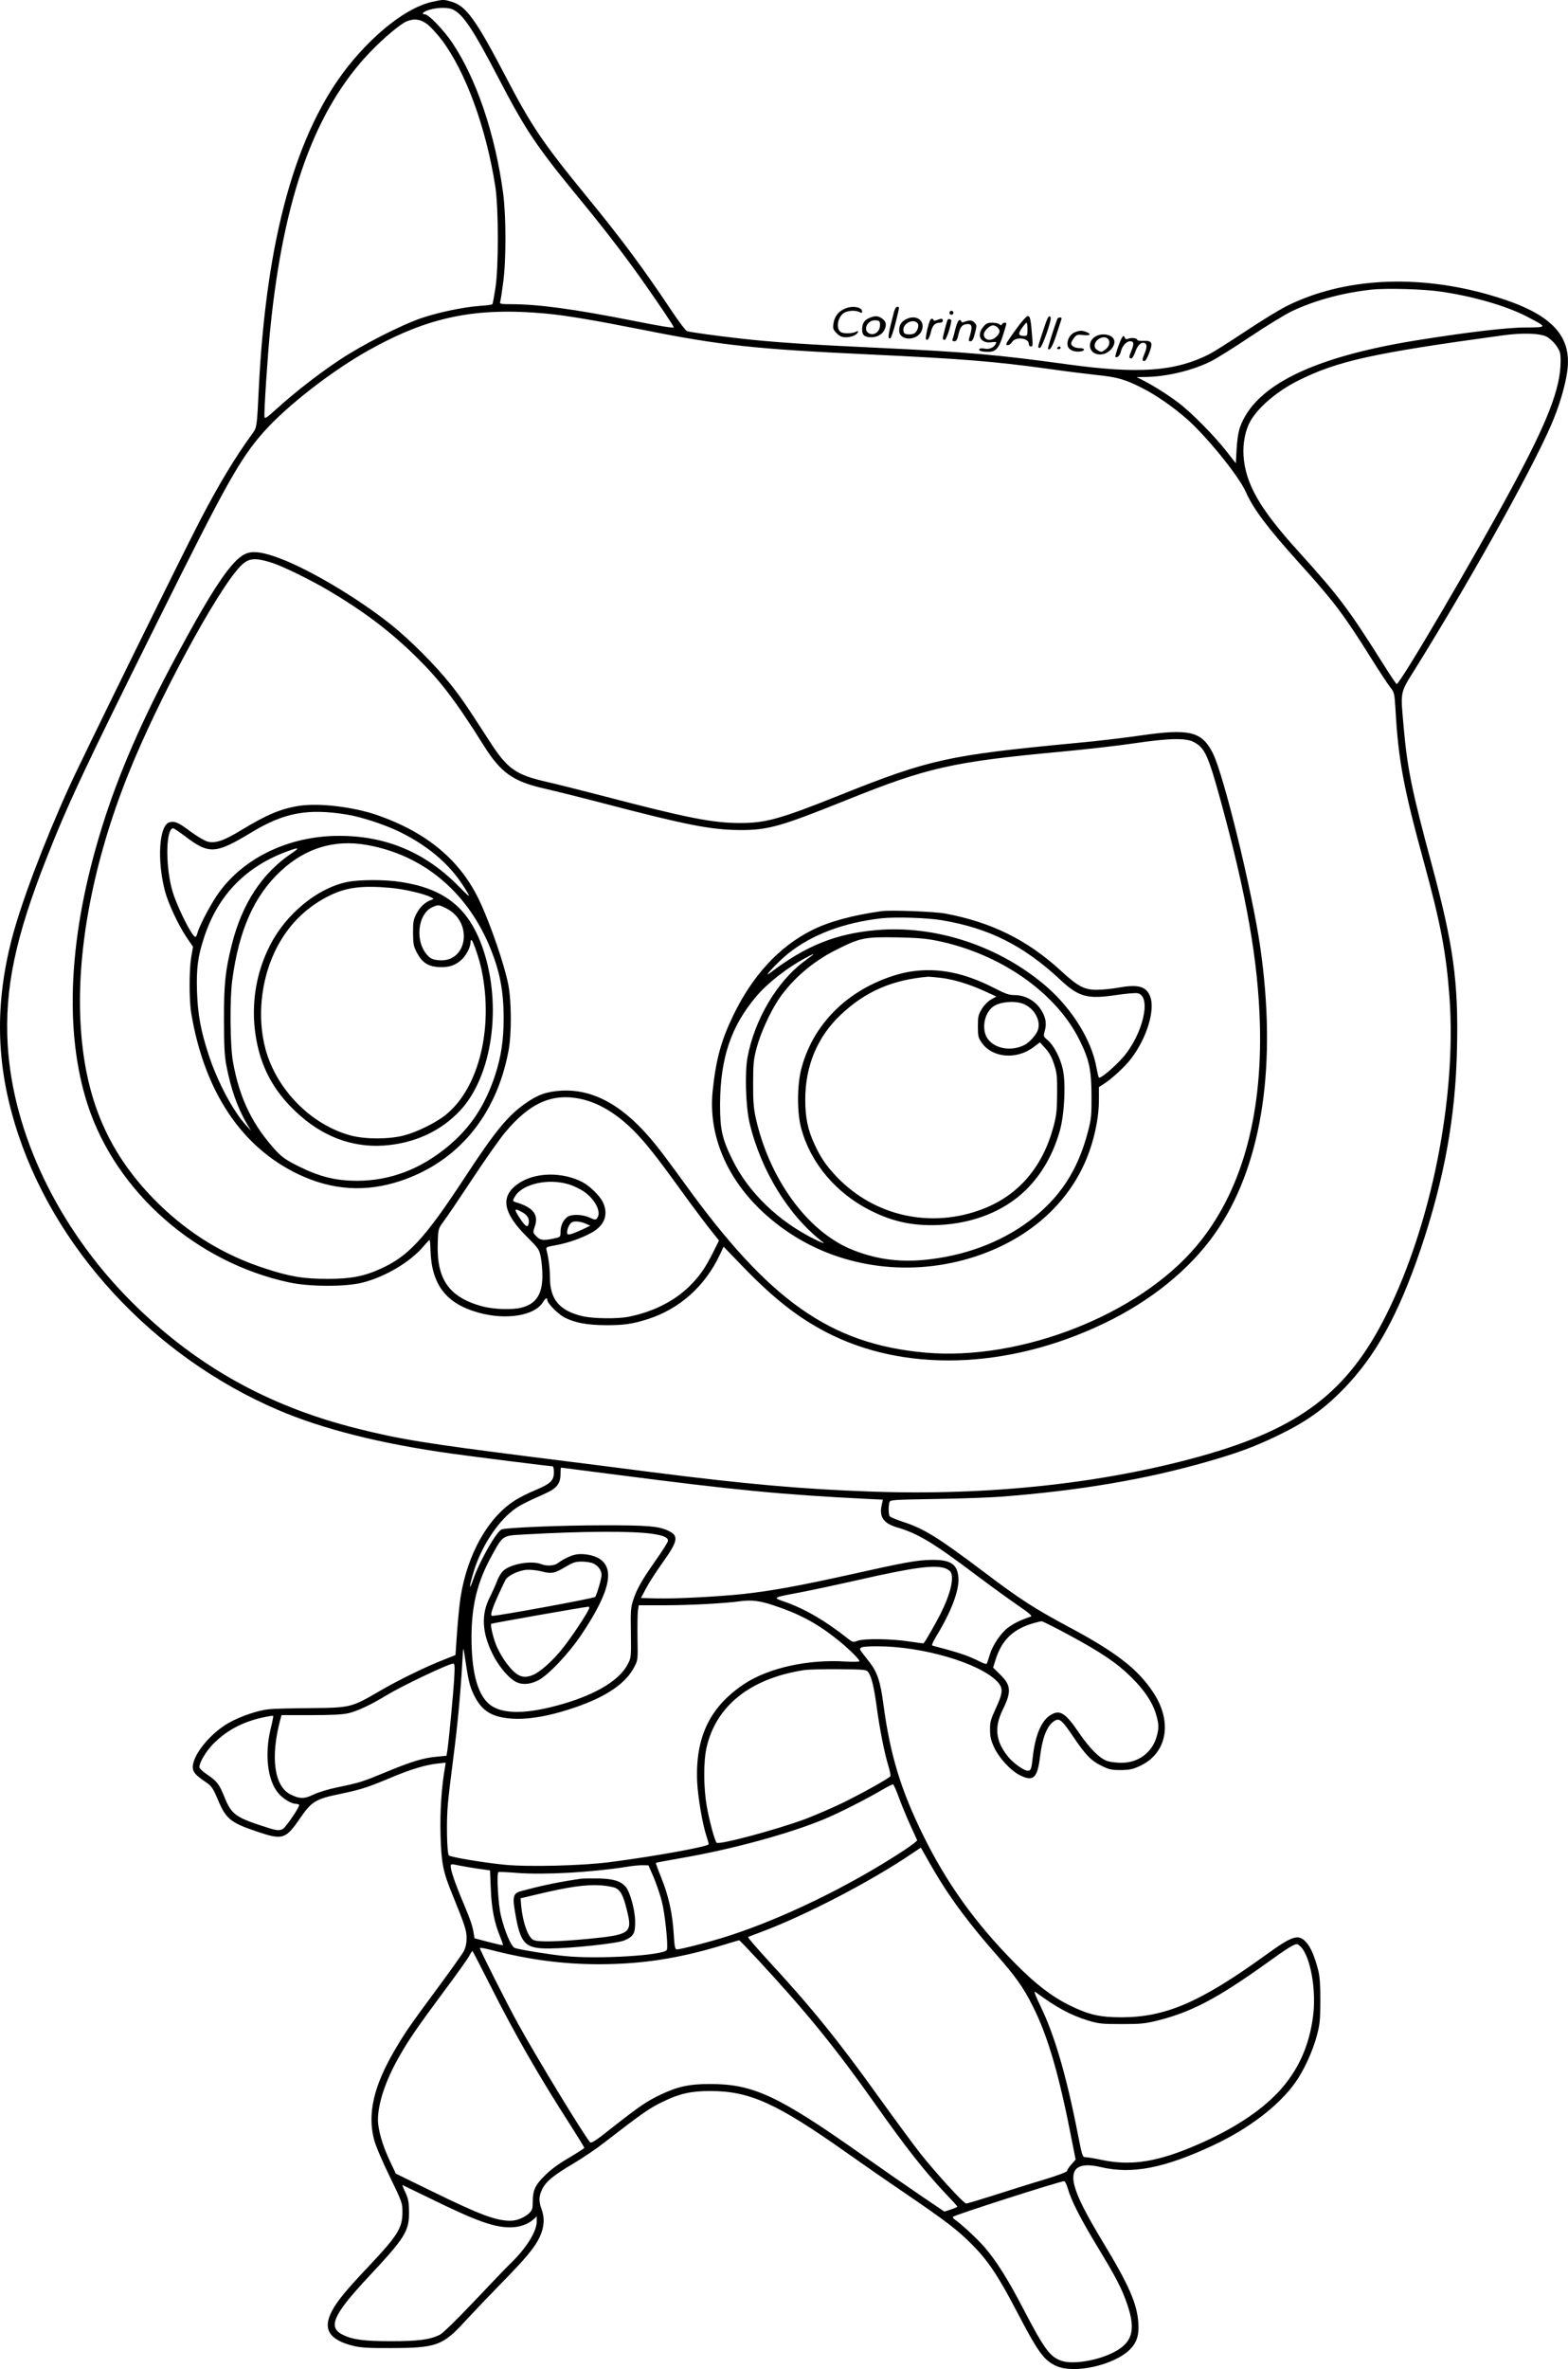
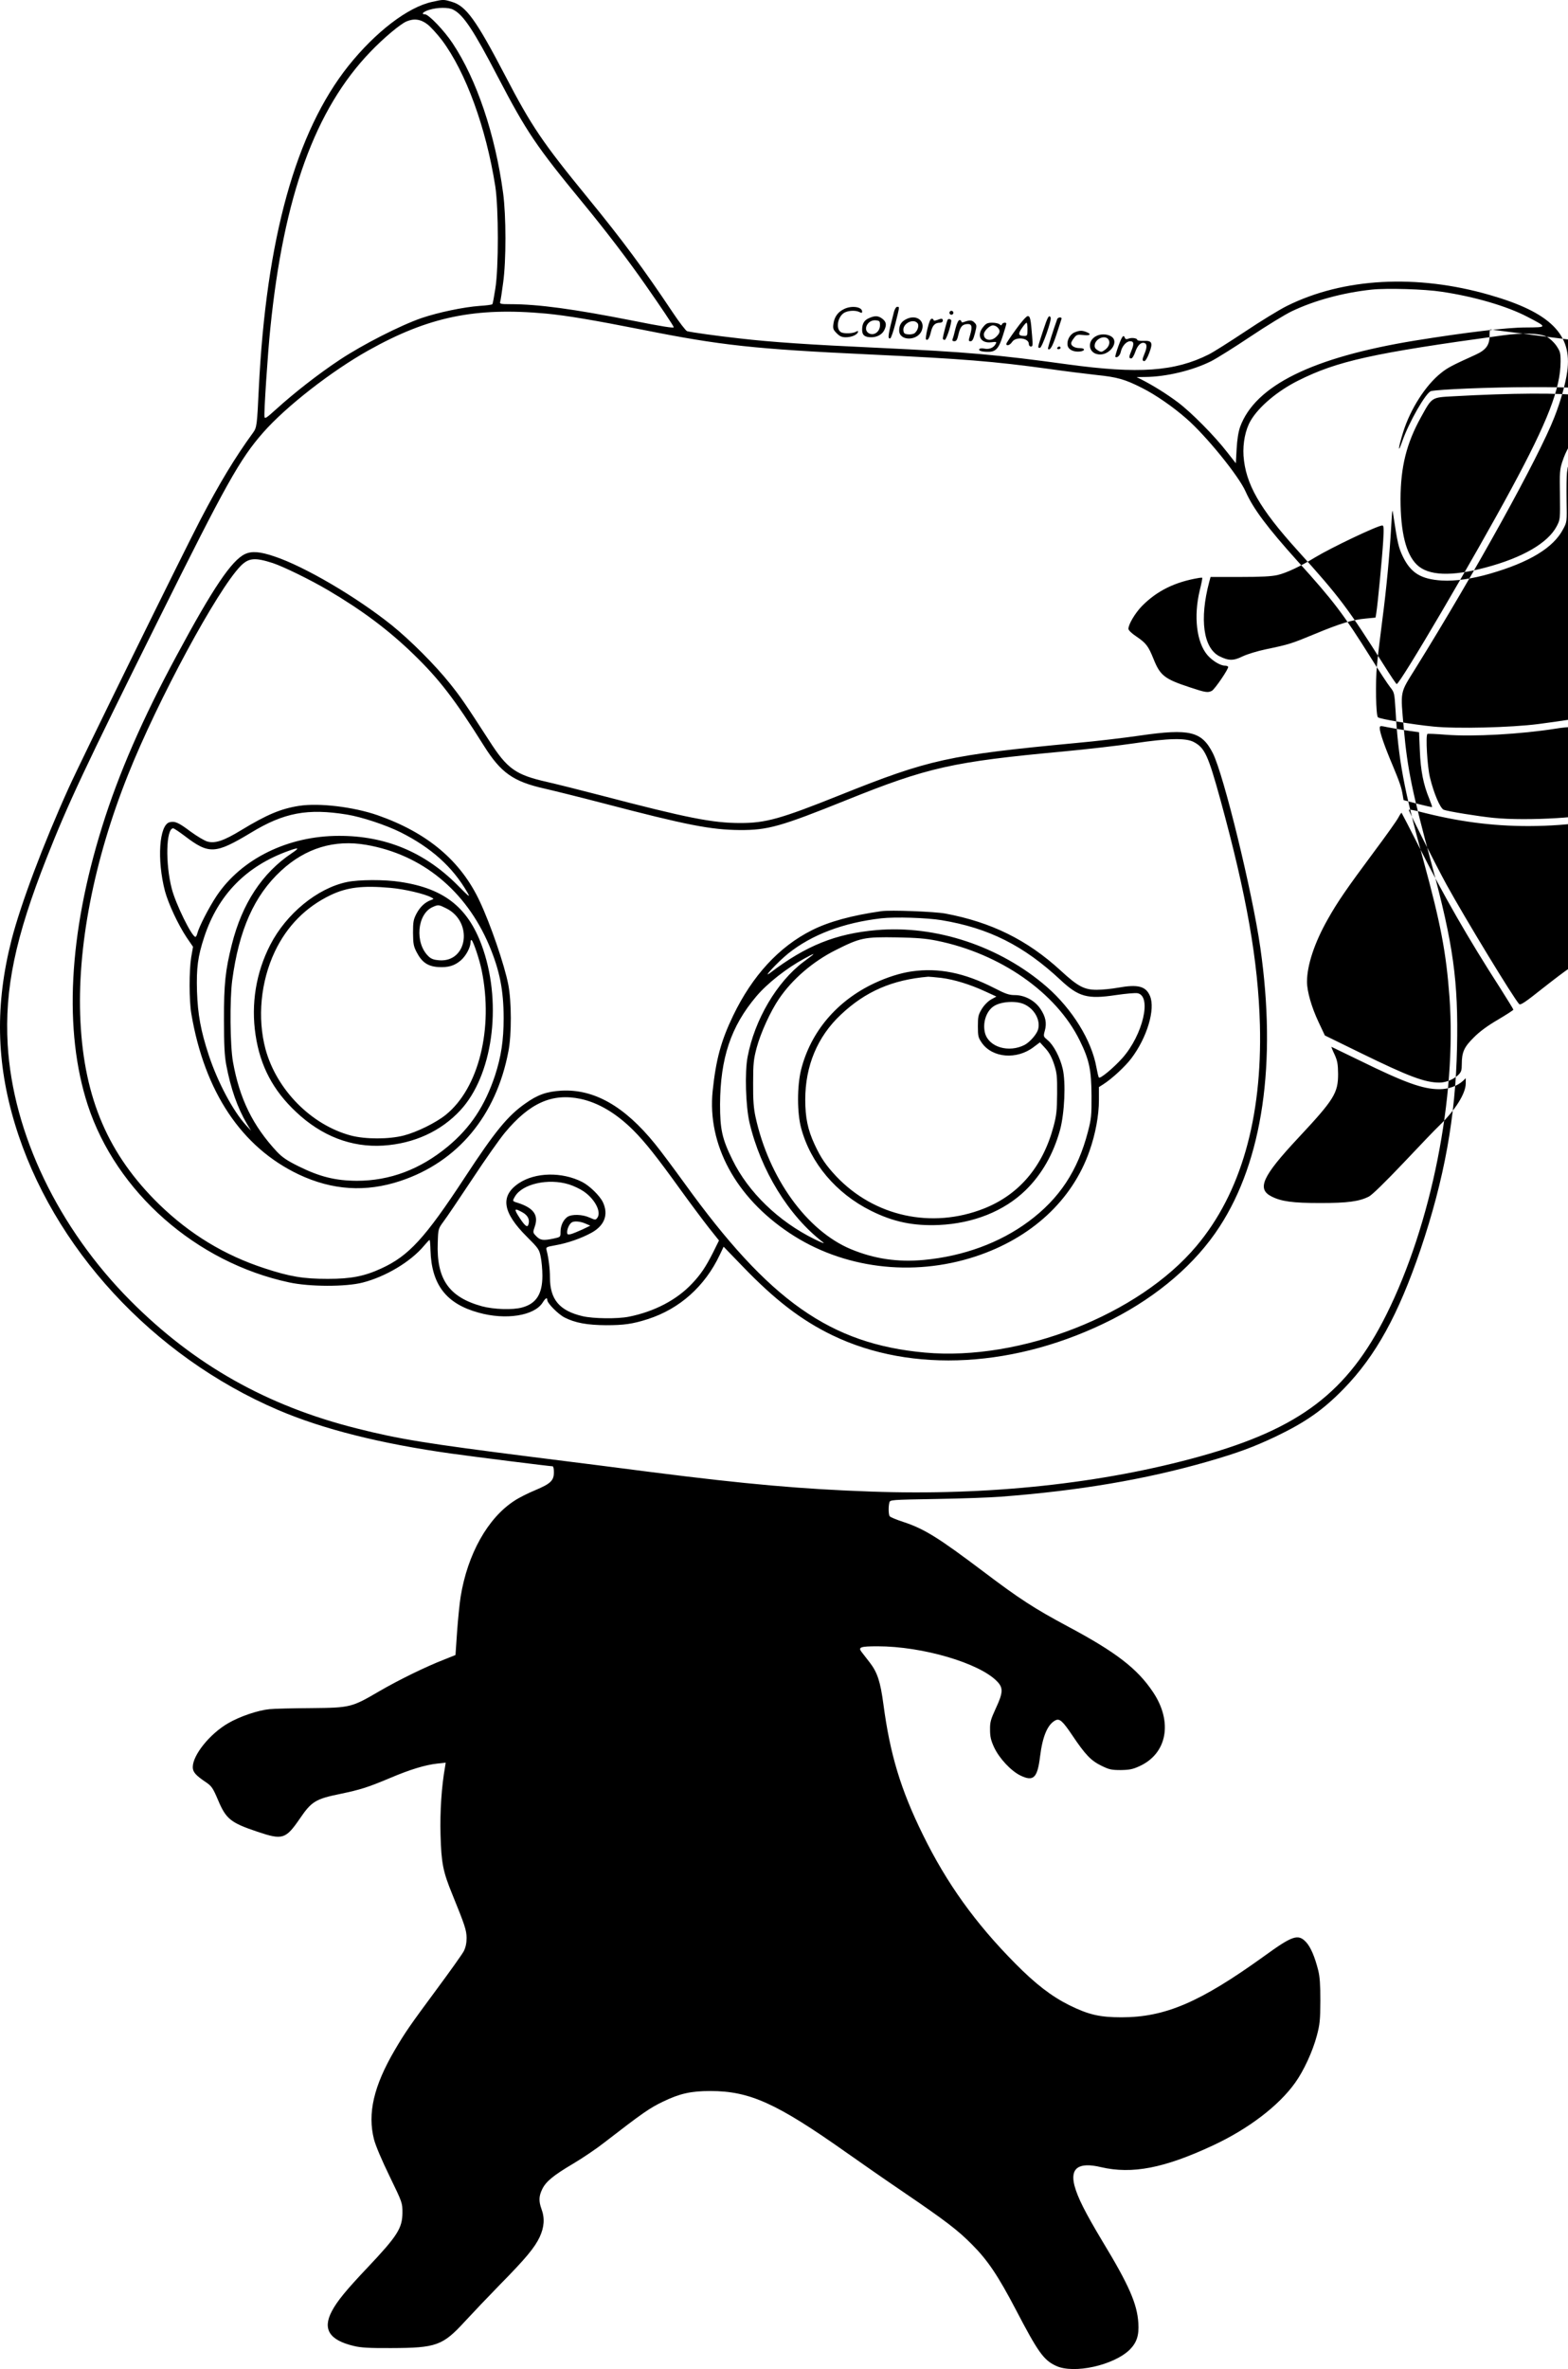
<svg xmlns="http://www.w3.org/2000/svg" version="1.0" viewBox="0 0 1185.311 1789.881" preserveAspectRatio="xMidYMid meet">
  <g transform="translate(-240.282,1902.811) scale(0.1,-0.1)" fill="#000000" stroke="none">
-     <path d="M5670 19014 c-183 -39 -428 -227 -633 -483 -398 -500 -622 -1304 -678 -2441 -13 -277 -15 -292 -44 -332 -135 -185 -255 -384 -398 -658 -140 -269 -904 -1823 -995 -2025 -192 -424 -363 -879 -432 -1148 -124 -485 -116 -925 26 -1392 282 -931 1041 -1754 1990 -2160 337 -144 772 -254 1309 -329 171 -24 745 -96 765 -96 6 0 10 -20 10 -44 0 -64 -24 -87 -140 -136 -56 -23 -127 -59 -158 -80 -202 -130 -355 -404 -407 -725 -8 -49 -20 -169 -27 -266 l-12 -175 -85 -34 c-137 -53 -342 -153 -490 -239 -211 -123 -218 -125 -516 -128 -137 -1 -279 -4 -315 -8 -86 -8 -225 -55 -314 -107 -137 -80 -266 -239 -266 -331 0 -37 22 -62 101 -115 41 -28 51 -42 89 -131 61 -146 96 -174 299 -242 190 -64 213 -57 321 100 88 129 119 148 306 186 152 32 204 48 378 121 151 64 264 98 355 108 l63 7 -5 -33 c-26 -145 -39 -337 -34 -513 6 -215 19 -278 89 -449 96 -236 107 -270 108 -329 0 -40 -7 -71 -21 -100 -12 -23 -104 -152 -204 -287 -204 -276 -238 -324 -320 -464 -157 -269 -205 -475 -155 -671 12 -47 59 -158 118 -279 97 -200 97 -201 97 -276 -1 -117 -38 -175 -265 -415 -162 -171 -229 -253 -269 -329 -71 -135 -19 -218 166 -262 52 -13 117 -17 283 -16 341 1 389 18 557 201 59 64 177 188 263 276 198 201 265 282 303 363 34 74 39 141 13 211 -21 58 -20 96 5 148 28 59 84 105 236 195 71 42 176 113 233 158 291 225 345 262 443 309 128 62 213 81 359 81 298 0 501 -92 1028 -464 113 -80 306 -214 430 -298 323 -220 413 -289 520 -397 119 -119 198 -237 331 -491 168 -322 211 -383 304 -426 135 -64 439 4 559 123 52 53 70 107 64 200 -9 146 -72 289 -271 617 -131 219 -188 331 -212 422 -34 132 32 179 200 139 236 -55 478 -8 845 163 269 125 499 300 623 474 65 90 133 238 164 355 23 86 26 118 27 263 0 123 -4 182 -16 231 -27 107 -58 177 -92 214 -60 64 -102 50 -317 -106 -485 -349 -748 -462 -1079 -462 -165 0 -249 20 -395 92 -134 67 -254 159 -409 316 -300 303 -517 605 -696 970 -169 343 -249 610 -299 986 -23 173 -46 242 -103 316 -24 31 -52 67 -62 80 -28 36 -10 43 121 43 338 0 769 -126 903 -265 48 -49 46 -85 -10 -205 -38 -83 -44 -103 -43 -161 0 -53 7 -81 31 -133 39 -83 127 -177 198 -212 99 -48 129 -20 149 143 19 154 57 242 115 273 32 17 55 -3 129 -113 98 -146 141 -191 219 -229 59 -29 76 -33 147 -33 66 1 91 6 141 29 210 95 254 335 103 560 -118 177 -280 302 -644 496 -254 136 -368 210 -635 412 -345 260 -451 326 -610 378 -52 17 -98 36 -102 43 -9 14 -10 73 -2 103 5 21 11 21 352 27 191 3 410 11 487 17 593 45 1094 130 1565 265 229 66 348 110 515 189 229 110 359 201 516 362 242 249 412 558 580 1051 180 533 265 1001 276 1523 11 506 -28 783 -192 1390 -147 544 -183 719 -210 1021 -26 295 -32 264 88 457 450 724 933 1597 1050 1898 47 119 84 251 97 344 40 281 -128 448 -584 579 -553 160 -1109 130 -1536 -83 -58 -29 -200 -116 -315 -193 -116 -77 -239 -155 -275 -173 -257 -129 -532 -148 -1065 -75 -529 73 -767 94 -1430 125 -525 24 -807 43 -1050 71 -179 20 -364 46 -398 55 -10 3 -59 67 -109 142 -221 331 -378 543 -643 867 -341 417 -423 537 -625 925 -218 417 -294 523 -401 554 -62 19 -64 19 -149 0z m159 -59 c77 -39 153 -154 339 -511 216 -413 287 -519 641 -949 174 -211 344 -434 477 -625 107 -153 204 -297 210 -314 3 -9 -87 5 -313 50 -441 87 -711 124 -921 124 -75 0 -83 2 -78 18 3 9 13 73 22 142 24 169 23 509 0 680 -60 444 -200 858 -381 1130 -63 96 -182 220 -210 220 -32 0 -13 20 33 34 62 19 146 20 181 1z m-196 -110 c25 -19 75 -74 111 -121 180 -241 333 -659 403 -1104 25 -163 26 -617 0 -774 -9 -59 -19 -112 -22 -116 -2 -4 -45 -10 -96 -13 -123 -9 -313 -49 -440 -92 -159 -55 -444 -200 -616 -314 -162 -107 -345 -250 -483 -375 -73 -66 -85 -74 -88 -57 -5 29 25 484 44 666 101 1002 339 1658 758 2093 98 102 223 207 271 228 56 24 107 18 158 -21z m7667 -2021 c246 -36 495 -109 648 -189 154 -80 154 -80 -11 -81 -143 0 -453 -37 -837 -99 -777 -127 -1209 -340 -1323 -653 -13 -38 -22 -94 -26 -166 l-6 -108 -65 83 c-95 123 -272 302 -375 379 -85 63 -179 122 -270 169 l-40 20 65 1 c158 1 359 49 500 120 41 21 174 104 295 185 121 81 262 167 312 191 171 82 389 141 605 164 114 12 400 4 528 -16z m-6770 -165 c157 -15 354 -48 734 -123 585 -117 841 -145 1716 -186 702 -33 936 -52 1351 -109 118 -17 280 -37 361 -46 156 -16 214 -32 344 -98 102 -51 236 -144 336 -232 149 -130 396 -434 447 -551 58 -130 162 -269 394 -527 273 -302 345 -397 553 -729 63 -101 129 -201 146 -222 31 -39 32 -44 40 -170 21 -377 61 -592 213 -1146 129 -472 170 -689 195 -1025 55 -755 -137 -1717 -477 -2399 -292 -585 -655 -861 -1405 -1070 -742 -207 -1603 -299 -2491 -267 -515 18 -945 56 -1652 146 -192 25 -600 77 -905 115 -806 102 -1010 135 -1330 216 -678 170 -1228 480 -1710 964 -546 548 -890 1265 -929 1935 -24 423 57 809 294 1410 164 415 282 667 848 1805 506 1018 613 1210 789 1410 172 196 517 465 798 622 453 253 804 326 1340 277z m7565 -175 c23 -12 54 -41 73 -68 29 -43 32 -55 32 -120 -1 -202 -97 -451 -371 -958 -283 -525 -843 -1478 -868 -1478 -4 0 -47 64 -96 142 -271 429 -333 513 -654 868 -288 318 -393 504 -408 715 -6 95 14 197 54 265 61 105 204 225 358 302 297 149 565 208 1545 342 150 21 284 17 335 -10z m-7023 -8599 c888 -115 1240 -149 1879 -181 l126 -6 -9 -41 c-20 -89 13 -138 115 -168 161 -48 271 -114 598 -360 112 -84 254 -187 317 -230 90 -62 111 -80 96 -85 -68 -22 -125 -49 -167 -80 -56 -40 -119 -132 -142 -207 -9 -29 -18 -58 -21 -65 -3 -9 -17 -6 -53 12 -72 37 -144 63 -251 92 -52 14 -101 27 -108 29 -8 3 1 25 28 70 113 185 174 345 168 442 -7 103 -58 138 -203 136 -107 -1 -206 -19 -625 -113 -380 -84 -584 -121 -800 -145 -190 -20 -513 -37 -653 -33 l-119 3 37 70 c20 39 76 126 125 195 117 164 125 202 51 240 -75 38 -159 45 -511 44 -301 0 -706 -17 -753 -30 -39 -12 -167 -236 -217 -379 -36 -104 -31 -51 7 70 55 175 170 354 286 446 48 39 84 58 259 137 81 37 108 73 108 145 0 26 2 47 4 47 3 0 195 -25 428 -55z m262 -445 c87 -13 122 -29 118 -55 -2 -11 -43 -76 -92 -145 -105 -150 -142 -214 -170 -299 -19 -57 -21 -82 -18 -250 2 -184 2 -187 -24 -237 -66 -127 -259 -239 -539 -313 -259 -69 -433 -62 -519 22 -82 80 -123 245 -123 497 1 242 45 420 155 618 84 152 78 148 243 157 445 25 816 27 969 5z m2215 -261 c17 -6 36 -19 41 -29 26 -48 -4 -168 -76 -312 -34 -68 -115 -210 -129 -225 -1 -2 -49 4 -106 13 -134 21 -341 24 -392 6 -36 -13 -39 -12 -73 15 -171 135 -324 225 -478 279 -95 33 -98 31 119 72 88 17 280 58 426 91 426 97 585 119 668 90z m-1300 -279 c189 -62 322 -132 470 -248 86 -67 181 -159 181 -175 0 -4 -48 -5 -107 -2 -281 18 -577 -48 -759 -166 -264 -173 -376 -404 -361 -744 6 -119 42 -329 72 -414 8 -24 15 -49 15 -56 0 -18 -409 -92 -750 -136 -209 -27 -623 -37 -796 -19 -154 15 -405 57 -418 70 -15 15 -20 264 -7 395 6 66 25 221 41 345 31 236 54 483 67 710 7 123 8 130 15 80 32 -214 40 -248 73 -317 61 -124 137 -170 295 -180 98 -6 230 13 364 52 298 86 479 196 552 336 29 54 29 54 26 219 -1 91 0 184 3 208 l6 42 193 0 c190 0 454 14 571 30 87 12 148 5 254 -30z m2228 -221 c247 -133 369 -215 474 -319 101 -99 161 -188 189 -278 24 -77 25 -112 5 -179 -35 -117 -138 -193 -263 -193 -36 0 -83 5 -105 12 -58 17 -135 94 -216 212 -106 156 -146 180 -218 136 -67 -41 -114 -151 -132 -309 -11 -102 -15 -111 -40 -111 -27 0 -108 57 -146 104 -96 117 -108 223 -42 357 67 136 63 185 -19 265 l-54 53 19 60 c47 150 134 233 291 277 25 7 50 13 57 13 6 1 96 -44 200 -100z m-4641 -336 c-7 -118 -41 -476 -52 -544 l-6 -36 -73 -7 c-102 -9 -194 -37 -384 -116 -181 -75 -198 -80 -370 -116 -67 -14 -142 -37 -178 -54 -69 -34 -105 -34 -175 1 -122 62 -152 280 -77 562 l10 37 222 0 c162 0 239 4 286 15 67 16 173 66 284 134 119 72 469 239 506 240 11 1 13 -20 7 -116z m3130 52 c25 -33 44 -113 65 -269 22 -163 58 -345 89 -445 10 -35 17 -68 14 -72 -9 -16 -234 -141 -374 -208 -80 -38 -201 -90 -270 -116 -221 -82 -652 -197 -670 -179 -14 14 -57 172 -75 279 -24 138 -25 336 -1 440 72 316 331 522 735 585 31 5 150 8 264 7 195 -2 210 -3 223 -22z m-4517 -427 c-47 -196 -24 -392 58 -488 37 -43 98 -80 132 -80 11 0 22 -4 25 -8 7 -12 -100 -169 -123 -182 -30 -16 -49 -13 -166 26 -192 63 -225 89 -275 214 -40 99 -56 120 -131 171 -35 23 -59 47 -59 57 0 34 50 118 101 171 115 117 252 184 434 214 11 2 22 2 23 1 2 -2 -6 -45 -19 -96z m4746 -513 c18 -50 56 -142 84 -205 29 -63 54 -119 57 -125 2 -5 -49 -44 -114 -86 -405 -264 -904 -506 -1315 -638 -127 -41 -357 -101 -388 -101 -13 0 -17 18 -23 113 -9 156 -39 292 -93 425 -25 62 -44 114 -42 116 2 2 99 20 214 40 379 67 801 183 1058 290 111 46 316 150 427 215 47 28 89 49 94 48 5 -2 23 -43 41 -92z m367 -718 c95 -143 224 -308 369 -472 151 -172 208 -252 279 -394 117 -232 202 -528 301 -1043 l23 -116 -32 -36 c-18 -20 -32 -42 -32 -49 0 -8 -68 -34 -177 -67 -98 -29 -266 -82 -375 -117 -108 -34 -203 -63 -211 -63 -19 0 -224 224 -346 377 -49 62 -188 251 -310 420 -312 436 -515 686 -842 1040 -87 95 -155 174 -151 176 4 3 51 21 105 41 330 124 816 376 1126 585 l75 50 68 -120 c37 -66 96 -161 130 -212z m-3541 172 l86 -12 6 -141 c6 -150 27 -255 71 -361 13 -33 23 -61 21 -63 -1 -2 -51 9 -109 24 l-106 28 -6 35 c-9 58 -23 99 -76 226 -62 146 -98 251 -98 281 0 21 1 21 63 8 34 -7 101 -18 148 -25z m1323 -64 c21 -49 49 -132 62 -183 24 -93 49 -336 38 -365 -16 -42 -520 -73 -774 -47 -112 11 -346 49 -376 61 -27 10 -76 125 -105 246 -20 83 -33 312 -19 327 3 3 66 0 140 -6 206 -16 565 4 830 46 47 8 103 13 125 12 l40 -1 39 -90z m792 -627 c363 -392 582 -661 884 -1088 235 -333 376 -511 533 -677 48 -50 87 -93 87 -96 0 -3 -22 -13 -49 -22 l-49 -16 -173 117 c-96 65 -295 203 -444 308 -642 453 -828 539 -1155 539 -158 0 -245 -19 -377 -82 -104 -50 -159 -88 -358 -244 -124 -99 -162 -124 -171 -114 -42 44 -408 646 -549 902 -82 150 -285 552 -285 565 0 5 33 -1 73 -11 296 -77 553 -111 832 -111 319 1 591 42 920 141 72 22 132 40 135 40 3 1 69 -68 146 -151z m4102 100 c71 -77 115 -320 92 -513 -28 -232 -114 -422 -263 -582 -139 -148 -342 -280 -607 -396 -305 -133 -505 -165 -731 -117 -52 11 -105 20 -119 20 -24 0 -26 4 -59 173 -86 441 -176 749 -282 967 -39 81 -53 118 -40 109 158 -117 268 -176 398 -216 80 -24 103 -27 253 -27 147 0 177 3 275 27 255 64 451 167 825 435 150 108 203 141 226 142 6 0 20 -10 32 -22z m-6130 -288 c184 -366 370 -690 611 -1064 55 -87 101 -161 101 -165 0 -4 -53 -38 -117 -76 -79 -46 -140 -91 -183 -135 -73 -72 -90 -111 -90 -202 0 -46 -4 -58 -27 -81 -37 -34 -93 -57 -142 -57 -110 0 -232 46 -596 224 l-270 132 -48 102 c-53 113 -87 231 -87 304 0 124 57 296 157 472 74 132 145 234 347 506 92 123 176 241 187 263 11 21 22 37 24 35 2 -2 62 -118 133 -258z m4367 -1537 c27 -94 95 -226 229 -448 139 -229 182 -313 222 -432 67 -199 34 -294 -127 -368 -123 -56 -290 -80 -370 -54 -89 30 -131 87 -293 398 -112 215 -200 356 -288 458 -51 61 -179 179 -226 211 -13 8 -19 18 -15 22 16 15 806 268 840 269 6 1 19 -25 28 -56z m-4815 -77 c338 -166 476 -216 600 -216 70 0 136 24 178 62 l22 21 0 -39 c0 -76 -79 -202 -200 -319 -29 -27 -151 -155 -272 -283 -138 -145 -235 -240 -260 -253 -73 -37 -160 -49 -368 -49 -209 0 -295 12 -369 50 -112 57 -68 152 200 439 274 293 304 341 304 486 -1 76 -5 99 -27 148 -15 31 -25 57 -23 57 1 0 98 -47 215 -104z M4255 14842 c-101 -47 -243 -258 -517 -767 -257 -475 -440 -896 -563 -1292 -254 -813 -291 -1543 -109 -2103 215 -658 820 -1191 1524 -1341 153 -33 426 -34 554 -1 173 44 363 157 464 278 20 24 39 44 42 44 3 0 6 -35 7 -78 8 -260 119 -404 363 -471 206 -58 422 -24 485 76 21 34 35 42 35 19 0 -24 82 -107 131 -132 81 -41 171 -57 314 -58 133 0 200 9 315 46 240 77 432 248 544 486 l29 61 146 -151 c243 -252 442 -405 676 -518 602 -291 1395 -246 2115 120 348 178 632 422 812 700 326 501 433 1237 308 2109 -61 424 -277 1307 -359 1469 -84 165 -175 187 -549 133 -117 -17 -333 -43 -480 -56 -970 -92 -1113 -123 -1792 -395 -447 -179 -559 -210 -750 -210 -210 0 -399 37 -1060 210 -146 38 -326 83 -400 100 -239 54 -302 98 -439 312 -185 286 -214 328 -298 433 -111 139 -296 324 -438 439 -266 213 -660 445 -890 521 -107 36 -169 41 -220 17z m210 -68 c79 -26 284 -126 418 -205 256 -151 455 -299 646 -484 192 -186 310 -338 531 -690 129 -206 223 -272 460 -325 74 -17 272 -66 440 -110 639 -167 816 -201 1035 -203 212 -1 306 25 808 227 614 247 802 289 1632 366 182 17 425 45 540 62 262 39 392 42 452 10 83 -44 108 -97 203 -442 197 -719 284 -1214 297 -1695 18 -704 -144 -1272 -479 -1670 -436 -520 -1330 -871 -2053 -806 -715 65 -1177 390 -1819 1281 -82 113 -181 246 -222 296 -231 285 -460 415 -707 402 -112 -7 -179 -30 -273 -97 -133 -93 -229 -210 -459 -561 -300 -457 -422 -590 -629 -685 -128 -59 -228 -79 -406 -79 -185 0 -286 17 -478 80 -303 99 -563 257 -796 483 -383 374 -566 797 -595 1381 -28 554 100 1216 361 1868 224 561 673 1392 849 1573 61 62 107 67 244 23z m2326 -4048 c136 -29 272 -110 400 -238 87 -87 177 -200 352 -443 75 -104 173 -235 216 -290 l79 -99 -45 -91 c-56 -110 -92 -164 -158 -234 -116 -124 -287 -213 -479 -251 -84 -17 -268 -15 -349 4 -175 41 -247 126 -247 294 0 63 -10 145 -25 203 -6 25 -5 26 67 39 91 16 195 52 273 95 99 55 129 138 85 231 -24 49 -101 124 -156 152 -153 78 -355 74 -480 -10 -142 -96 -123 -220 62 -404 86 -86 93 -95 104 -150 7 -33 13 -97 13 -144 0 -138 -46 -211 -153 -240 -71 -20 -215 -15 -304 9 -250 69 -345 205 -334 483 3 102 4 103 44 158 23 30 120 174 217 320 96 146 207 303 246 350 187 225 357 301 572 256z m-88 -646 c36 -11 86 -35 112 -53 85 -58 136 -156 103 -200 -13 -17 -15 -17 -58 2 -54 25 -136 27 -168 5 -31 -22 -52 -66 -52 -113 0 -39 0 -39 -50 -50 -80 -17 -103 -14 -133 17 -27 28 -27 28 -11 75 29 85 -10 139 -128 177 -43 13 -43 13 -22 49 56 95 252 139 407 91z m-348 -213 c40 -23 55 -57 41 -94 -8 -20 -26 -6 -66 55 -45 69 -41 76 25 39z m473 -83 l37 -16 -60 -29 c-33 -15 -72 -31 -87 -35 -24 -5 -28 -3 -28 16 0 24 17 61 34 72 18 13 65 9 104 -8z M4665 12940 c-140 -22 -244 -66 -439 -184 -131 -80 -197 -102 -255 -86 -22 6 -79 40 -127 75 -92 69 -119 81 -159 71 -79 -20 -97 -284 -35 -521 26 -96 100 -254 164 -350 l48 -70 -14 -80 c-16 -100 -16 -326 1 -425 100 -591 380 -1010 812 -1215 254 -120 507 -136 769 -49 433 144 724 493 816 979 25 127 24 378 -1 505 -28 145 -133 453 -216 629 -143 306 -395 518 -772 650 -182 63 -440 94 -592 71z m360 -66 c112 -18 295 -79 406 -134 231 -116 393 -261 504 -453 25 -44 18 -39 -76 56 -248 248 -544 371 -894 370 -385 0 -737 -173 -925 -454 -58 -87 -133 -233 -146 -284 -3 -14 -10 -25 -14 -25 -27 0 -150 250 -179 365 -49 189 -43 455 11 455 6 0 45 -26 86 -57 185 -141 231 -139 502 24 250 152 428 185 725 137z m147 -229 c420 -73 752 -344 928 -758 80 -190 110 -340 110 -552 0 -168 -19 -290 -65 -432 -77 -231 -186 -395 -357 -537 -209 -173 -438 -259 -688 -259 -161 1 -279 30 -439 109 -89 44 -124 68 -165 111 -182 196 -282 399 -332 678 -22 122 -25 469 -6 615 51 383 167 643 370 830 185 171 403 237 644 195z m-562 -62 c-225 -150 -377 -381 -455 -692 -48 -191 -60 -298 -59 -566 0 -195 4 -270 17 -342 34 -180 85 -325 157 -447 l31 -51 -37 40 c-100 109 -216 328 -283 531 -61 186 -83 307 -89 482 -5 180 6 263 55 412 105 318 317 535 638 650 77 28 85 23 25 -17z M5025 12364 c-224 -47 -458 -239 -579 -474 -108 -209 -147 -448 -111 -683 35 -233 132 -417 306 -580 193 -182 418 -269 659 -254 232 15 436 108 583 267 241 260 316 787 173 1213 -105 312 -287 461 -626 512 -120 19 -314 18 -405 -1z m331 -44 c103 -9 258 -45 307 -72 21 -11 21 -11 -2 -20 -45 -16 -82 -51 -109 -101 -24 -46 -27 -63 -27 -147 1 -83 4 -101 28 -147 39 -75 84 -106 162 -111 76 -5 125 10 172 51 39 34 72 97 73 136 0 15 4 21 9 15 15 -16 58 -145 75 -227 90 -439 -22 -891 -272 -1092 -75 -60 -217 -130 -317 -156 -113 -29 -290 -29 -400 0 -299 80 -561 345 -645 652 -63 235 -37 511 70 737 92 194 235 338 423 428 125 59 241 73 453 54z m421 -155 c204 -102 161 -409 -55 -392 -38 3 -59 10 -78 28 -108 100 -89 323 31 375 41 18 44 18 102 -11z M9065 12144 c-223 -32 -396 -79 -525 -144 -249 -125 -450 -344 -595 -645 -92 -191 -130 -332 -155 -570 -41 -403 173 -801 580 -1072 401 -268 927 -335 1406 -178 423 139 733 425 863 798 45 128 71 269 71 384 l0 98 33 21 c67 43 166 135 212 196 119 157 183 372 141 471 -31 74 -90 90 -241 63 -49 -9 -122 -16 -161 -16 -95 0 -143 25 -274 146 -252 231 -524 365 -871 430 -80 15 -417 28 -484 18z m455 -68 c357 -59 622 -192 900 -452 137 -128 204 -146 417 -114 76 11 151 18 166 14 108 -23 39 -315 -115 -489 -65 -73 -168 -159 -178 -148 -4 4 -12 39 -19 77 -36 203 -182 440 -376 609 -353 306 -837 467 -1287 428 -307 -27 -532 -117 -803 -323 -67 -51 58 83 136 146 179 143 418 233 704 266 104 12 347 4 455 -14z m-36 -155 c480 -97 903 -392 1081 -754 72 -146 88 -222 89 -417 1 -150 -2 -175 -27 -272 -77 -296 -216 -506 -448 -678 -218 -162 -494 -263 -793 -291 -199 -18 -373 8 -550 81 -334 139 -621 537 -722 1000 -14 65 -19 125 -18 255 0 151 4 181 27 268 30 112 104 274 168 368 100 148 256 282 427 368 189 95 217 101 467 97 146 -3 215 -8 299 -25z m-939 -109 c-6 -4 -36 -28 -68 -51 -202 -152 -370 -437 -423 -719 -22 -116 -14 -368 14 -493 85 -363 297 -708 557 -907 17 -13 -11 -3 -65 24 -271 133 -500 354 -620 599 -79 160 -94 230 -94 420 2 349 82 588 273 814 84 100 231 215 366 288 61 33 77 40 60 25z M9295 11689 c-85 -12 -186 -44 -282 -89 -284 -133 -483 -368 -555 -656 -30 -124 -30 -324 1 -439 71 -264 264 -493 527 -624 170 -85 321 -116 514 -108 262 12 493 105 655 262 122 119 210 272 261 456 34 126 45 358 20 463 -20 86 -69 179 -113 215 -33 28 -34 28 -22 72 16 58 6 107 -34 166 -42 62 -118 103 -193 103 -43 0 -70 9 -157 54 -225 115 -420 154 -622 125z m224 -49 c99 -13 216 -49 331 -102 l85 -39 -40 -22 c-23 -13 -52 -42 -70 -71 -27 -45 -30 -58 -30 -132 0 -75 3 -86 30 -125 80 -114 264 -129 391 -32 l48 36 42 -46 c29 -32 48 -68 65 -119 21 -65 24 -90 23 -223 -1 -128 -5 -164 -27 -247 -81 -304 -261 -516 -527 -621 -394 -155 -828 -60 -1116 244 -77 82 -117 140 -164 242 -51 110 -70 202 -70 337 0 255 92 476 269 642 185 175 389 264 661 287 9 0 53 -4 99 -9z m626 -199 c78 -35 125 -121 105 -191 -11 -37 -61 -94 -101 -116 -120 -62 -271 -18 -300 89 -20 76 9 166 66 203 54 36 169 43 230 15z M6745 7281 c-36 -9 -92 -37 -124 -62 -27 -21 -85 -25 -128 -8 -71 28 -223 3 -282 -47 -17 -14 -39 -49 -50 -79 -11 -30 -37 -87 -57 -127 -64 -127 -58 -264 21 -423 39 -81 105 -165 160 -203 48 -34 111 -35 181 -2 76 36 233 201 332 348 221 330 259 512 121 582 -46 24 -127 34 -174 21z m145 -66 c37 -19 60 -52 60 -86 0 -28 -34 -144 -48 -166 -6 -10 -729 -143 -778 -143 -23 0 7 81 99 270 16 33 98 73 161 78 29 2 78 -3 113 -12 75 -20 98 -15 182 35 56 33 73 39 123 39 33 0 72 -7 88 -15z m-35 -342 c-14 -37 -137 -222 -201 -301 -71 -90 -169 -177 -221 -198 -57 -24 -98 -18 -143 22 -52 47 -113 140 -140 212 -23 61 -41 144 -34 152 4 4 700 127 733 129 8 1 11 -5 6 -16z M6795 4834 c-160 -23 -293 -50 -454 -94 -58 -15 -65 -41 -45 -157 41 -243 74 -278 264 -276 177 2 513 39 563 61 71 32 82 52 81 146 -1 86 -39 222 -72 260 -39 43 -92 59 -202 62 -58 1 -118 0 -135 -2z m261 -70 c39 -19 59 -57 86 -169 43 -171 26 -184 -288 -215 -234 -22 -381 -26 -418 -9 -41 19 -80 128 -93 254 l-5 61 113 27 c251 60 375 78 493 71 44 -3 94 -12 112 -20z M8781 16692 c-45 -22 -71 -59 -78 -110 -5 -36 -2 -45 25 -72 23 -23 39 -30 69 -30 42 0 84 18 91 38 3 11 0 12 -16 3 -23 -12 -81 -15 -107 -5 -43 17 -36 106 12 144 28 22 91 27 124 10 15 -8 19 -7 19 4 0 37 -82 48 -139 18z M9161 16673 c-46 -177 -50 -208 -28 -201 6 3 24 54 39 114 32 129 32 124 13 124 -8 0 -18 -16 -24 -37z M9580 16665 c0 -8 7 -15 15 -15 8 0 15 7 15 15 0 8 -7 15 -15 15 -8 0 -15 -7 -15 -15z M8973 16625 c-38 -16 -53 -42 -53 -89 0 -40 20 -56 69 -56 43 0 80 20 97 51 21 41 17 65 -12 88 -31 24 -56 26 -101 6z m82 -54 c0 -47 -42 -80 -80 -63 -54 25 -15 106 48 100 29 -3 32 -6 32 -37z M10083 16540 c-40 -55 -73 -104 -73 -110 0 -19 28 -10 44 15 28 42 126 30 126 -15 0 -12 7 -20 16 -20 14 0 15 11 9 78 -10 131 -15 152 -33 152 -10 0 -49 -44 -89 -100z m87 0 c0 -45 -2 -50 -22 -50 -47 0 -52 14 -21 58 15 23 31 41 36 42 4 0 7 -22 7 -50z M10287 16527 c-42 -129 -42 -127 -23 -127 16 0 91 213 81 230 -13 22 -22 6 -58 -103z M9248 16614 c-33 -18 -48 -43 -48 -83 0 -80 137 -81 170 -2 31 77 -43 129 -122 85z m91 -28 c13 -16 2 -55 -22 -75 -9 -7 -31 -11 -49 -9 -27 2 -34 8 -36 30 -6 52 75 93 107 54z M10395 16618 c-28 -76 -74 -222 -70 -226 15 -15 34 18 64 109 19 57 36 110 38 117 3 6 -2 12 -11 12 -9 0 -19 -6 -21 -12z M9414 16545 c-10 -41 -15 -77 -11 -81 12 -12 25 7 37 56 12 51 31 70 69 70 12 0 21 7 21 15 0 18 -9 19 -44 5 -17 -6 -26 -6 -26 0 0 6 -6 10 -14 10 -10 0 -20 -25 -32 -75z M9567 16613 c-7 -11 -37 -127 -37 -142 0 -6 6 -11 14 -11 11 0 45 96 50 144 1 12 -21 19 -27 9z M9626 16547 c-8 -35 -18 -71 -22 -80 -4 -12 -1 -17 13 -17 16 0 22 11 32 55 13 56 30 75 71 75 29 0 34 -21 17 -80 -14 -47 -14 -50 3 -50 13 0 21 15 33 61 15 58 14 62 -5 81 -19 19 -36 19 -82 2 -9 -3 -16 -1 -16 5 0 6 -6 11 -14 11 -8 0 -20 -24 -30 -63z M9836 16559 c-53 -63 -22 -126 58 -117 42 5 45 4 35 -13 -15 -28 -47 -42 -84 -35 -19 4 -36 2 -39 -3 -8 -13 18 -21 68 -21 57 0 80 26 111 126 14 43 25 82 25 87 0 12 -28 8 -33 -5 -4 -10 -7 -10 -18 0 -7 6 -32 12 -55 12 -35 0 -47 -5 -68 -31z m108 -5 c22 -22 20 -41 -9 -69 -38 -39 -95 -29 -95 17 0 25 44 68 69 68 11 0 27 -7 35 -16z M10524 16516 c-36 -16 -59 -64 -50 -101 7 -29 45 -47 90 -43 43 4 45 26 1 26 -37 0 -65 16 -65 37 0 7 10 25 22 40 19 25 26 27 70 22 52 -7 65 7 22 23 -33 13 -52 12 -90 -4z M10713 16498 c-99 -26 -93 -148 7 -148 68 0 131 78 98 123 -18 24 -66 35 -105 25z m67 -32 c18 -22 8 -57 -23 -80 -26 -19 -30 -20 -55 -5 -19 11 -26 22 -24 40 5 47 74 78 102 45z M10857 16413 c-15 -42 -25 -78 -23 -81 12 -11 35 9 41 37 9 43 42 81 71 81 29 0 31 -20 9 -73 -19 -45 -19 -57 -1 -57 8 0 21 21 31 50 17 50 44 76 71 66 18 -7 18 -34 -1 -79 -19 -45 -19 -57 -1 -57 7 0 24 27 36 61 30 78 22 95 -44 92 -25 -1 -46 2 -46 7 0 13 -41 19 -65 10 -17 -7 -25 -5 -29 6 -10 27 -21 13 -49 -63z M10395 16400 c-3 -5 1 -10 9 -10 9 0 16 5 16 10 0 6 -4 10 -9 10 -6 0 -13 -4 -16 -10z" />
+     <path d="M5670 19014 c-183 -39 -428 -227 -633 -483 -398 -500 -622 -1304 -678 -2441 -13 -277 -15 -292 -44 -332 -135 -185 -255 -384 -398 -658 -140 -269 -904 -1823 -995 -2025 -192 -424 -363 -879 -432 -1148 -124 -485 -116 -925 26 -1392 282 -931 1041 -1754 1990 -2160 337 -144 772 -254 1309 -329 171 -24 745 -96 765 -96 6 0 10 -20 10 -44 0 -64 -24 -87 -140 -136 -56 -23 -127 -59 -158 -80 -202 -130 -355 -404 -407 -725 -8 -49 -20 -169 -27 -266 l-12 -175 -85 -34 c-137 -53 -342 -153 -490 -239 -211 -123 -218 -125 -516 -128 -137 -1 -279 -4 -315 -8 -86 -8 -225 -55 -314 -107 -137 -80 -266 -239 -266 -331 0 -37 22 -62 101 -115 41 -28 51 -42 89 -131 61 -146 96 -174 299 -242 190 -64 213 -57 321 100 88 129 119 148 306 186 152 32 204 48 378 121 151 64 264 98 355 108 l63 7 -5 -33 c-26 -145 -39 -337 -34 -513 6 -215 19 -278 89 -449 96 -236 107 -270 108 -329 0 -40 -7 -71 -21 -100 -12 -23 -104 -152 -204 -287 -204 -276 -238 -324 -320 -464 -157 -269 -205 -475 -155 -671 12 -47 59 -158 118 -279 97 -200 97 -201 97 -276 -1 -117 -38 -175 -265 -415 -162 -171 -229 -253 -269 -329 -71 -135 -19 -218 166 -262 52 -13 117 -17 283 -16 341 1 389 18 557 201 59 64 177 188 263 276 198 201 265 282 303 363 34 74 39 141 13 211 -21 58 -20 96 5 148 28 59 84 105 236 195 71 42 176 113 233 158 291 225 345 262 443 309 128 62 213 81 359 81 298 0 501 -92 1028 -464 113 -80 306 -214 430 -298 323 -220 413 -289 520 -397 119 -119 198 -237 331 -491 168 -322 211 -383 304 -426 135 -64 439 4 559 123 52 53 70 107 64 200 -9 146 -72 289 -271 617 -131 219 -188 331 -212 422 -34 132 32 179 200 139 236 -55 478 -8 845 163 269 125 499 300 623 474 65 90 133 238 164 355 23 86 26 118 27 263 0 123 -4 182 -16 231 -27 107 -58 177 -92 214 -60 64 -102 50 -317 -106 -485 -349 -748 -462 -1079 -462 -165 0 -249 20 -395 92 -134 67 -254 159 -409 316 -300 303 -517 605 -696 970 -169 343 -249 610 -299 986 -23 173 -46 242 -103 316 -24 31 -52 67 -62 80 -28 36 -10 43 121 43 338 0 769 -126 903 -265 48 -49 46 -85 -10 -205 -38 -83 -44 -103 -43 -161 0 -53 7 -81 31 -133 39 -83 127 -177 198 -212 99 -48 129 -20 149 143 19 154 57 242 115 273 32 17 55 -3 129 -113 98 -146 141 -191 219 -229 59 -29 76 -33 147 -33 66 1 91 6 141 29 210 95 254 335 103 560 -118 177 -280 302 -644 496 -254 136 -368 210 -635 412 -345 260 -451 326 -610 378 -52 17 -98 36 -102 43 -9 14 -10 73 -2 103 5 21 11 21 352 27 191 3 410 11 487 17 593 45 1094 130 1565 265 229 66 348 110 515 189 229 110 359 201 516 362 242 249 412 558 580 1051 180 533 265 1001 276 1523 11 506 -28 783 -192 1390 -147 544 -183 719 -210 1021 -26 295 -32 264 88 457 450 724 933 1597 1050 1898 47 119 84 251 97 344 40 281 -128 448 -584 579 -553 160 -1109 130 -1536 -83 -58 -29 -200 -116 -315 -193 -116 -77 -239 -155 -275 -173 -257 -129 -532 -148 -1065 -75 -529 73 -767 94 -1430 125 -525 24 -807 43 -1050 71 -179 20 -364 46 -398 55 -10 3 -59 67 -109 142 -221 331 -378 543 -643 867 -341 417 -423 537 -625 925 -218 417 -294 523 -401 554 -62 19 -64 19 -149 0z m159 -59 c77 -39 153 -154 339 -511 216 -413 287 -519 641 -949 174 -211 344 -434 477 -625 107 -153 204 -297 210 -314 3 -9 -87 5 -313 50 -441 87 -711 124 -921 124 -75 0 -83 2 -78 18 3 9 13 73 22 142 24 169 23 509 0 680 -60 444 -200 858 -381 1130 -63 96 -182 220 -210 220 -32 0 -13 20 33 34 62 19 146 20 181 1z m-196 -110 c25 -19 75 -74 111 -121 180 -241 333 -659 403 -1104 25 -163 26 -617 0 -774 -9 -59 -19 -112 -22 -116 -2 -4 -45 -10 -96 -13 -123 -9 -313 -49 -440 -92 -159 -55 -444 -200 -616 -314 -162 -107 -345 -250 -483 -375 -73 -66 -85 -74 -88 -57 -5 29 25 484 44 666 101 1002 339 1658 758 2093 98 102 223 207 271 228 56 24 107 18 158 -21z m7667 -2021 c246 -36 495 -109 648 -189 154 -80 154 -80 -11 -81 -143 0 -453 -37 -837 -99 -777 -127 -1209 -340 -1323 -653 -13 -38 -22 -94 -26 -166 l-6 -108 -65 83 c-95 123 -272 302 -375 379 -85 63 -179 122 -270 169 l-40 20 65 1 c158 1 359 49 500 120 41 21 174 104 295 185 121 81 262 167 312 191 171 82 389 141 605 164 114 12 400 4 528 -16z m-6770 -165 c157 -15 354 -48 734 -123 585 -117 841 -145 1716 -186 702 -33 936 -52 1351 -109 118 -17 280 -37 361 -46 156 -16 214 -32 344 -98 102 -51 236 -144 336 -232 149 -130 396 -434 447 -551 58 -130 162 -269 394 -527 273 -302 345 -397 553 -729 63 -101 129 -201 146 -222 31 -39 32 -44 40 -170 21 -377 61 -592 213 -1146 129 -472 170 -689 195 -1025 55 -755 -137 -1717 -477 -2399 -292 -585 -655 -861 -1405 -1070 -742 -207 -1603 -299 -2491 -267 -515 18 -945 56 -1652 146 -192 25 -600 77 -905 115 -806 102 -1010 135 -1330 216 -678 170 -1228 480 -1710 964 -546 548 -890 1265 -929 1935 -24 423 57 809 294 1410 164 415 282 667 848 1805 506 1018 613 1210 789 1410 172 196 517 465 798 622 453 253 804 326 1340 277z m7565 -175 c23 -12 54 -41 73 -68 29 -43 32 -55 32 -120 -1 -202 -97 -451 -371 -958 -283 -525 -843 -1478 -868 -1478 -4 0 -47 64 -96 142 -271 429 -333 513 -654 868 -288 318 -393 504 -408 715 -6 95 14 197 54 265 61 105 204 225 358 302 297 149 565 208 1545 342 150 21 284 17 335 -10z c888 -115 1240 -149 1879 -181 l126 -6 -9 -41 c-20 -89 13 -138 115 -168 161 -48 271 -114 598 -360 112 -84 254 -187 317 -230 90 -62 111 -80 96 -85 -68 -22 -125 -49 -167 -80 -56 -40 -119 -132 -142 -207 -9 -29 -18 -58 -21 -65 -3 -9 -17 -6 -53 12 -72 37 -144 63 -251 92 -52 14 -101 27 -108 29 -8 3 1 25 28 70 113 185 174 345 168 442 -7 103 -58 138 -203 136 -107 -1 -206 -19 -625 -113 -380 -84 -584 -121 -800 -145 -190 -20 -513 -37 -653 -33 l-119 3 37 70 c20 39 76 126 125 195 117 164 125 202 51 240 -75 38 -159 45 -511 44 -301 0 -706 -17 -753 -30 -39 -12 -167 -236 -217 -379 -36 -104 -31 -51 7 70 55 175 170 354 286 446 48 39 84 58 259 137 81 37 108 73 108 145 0 26 2 47 4 47 3 0 195 -25 428 -55z m262 -445 c87 -13 122 -29 118 -55 -2 -11 -43 -76 -92 -145 -105 -150 -142 -214 -170 -299 -19 -57 -21 -82 -18 -250 2 -184 2 -187 -24 -237 -66 -127 -259 -239 -539 -313 -259 -69 -433 -62 -519 22 -82 80 -123 245 -123 497 1 242 45 420 155 618 84 152 78 148 243 157 445 25 816 27 969 5z m2215 -261 c17 -6 36 -19 41 -29 26 -48 -4 -168 -76 -312 -34 -68 -115 -210 -129 -225 -1 -2 -49 4 -106 13 -134 21 -341 24 -392 6 -36 -13 -39 -12 -73 15 -171 135 -324 225 -478 279 -95 33 -98 31 119 72 88 17 280 58 426 91 426 97 585 119 668 90z m-1300 -279 c189 -62 322 -132 470 -248 86 -67 181 -159 181 -175 0 -4 -48 -5 -107 -2 -281 18 -577 -48 -759 -166 -264 -173 -376 -404 -361 -744 6 -119 42 -329 72 -414 8 -24 15 -49 15 -56 0 -18 -409 -92 -750 -136 -209 -27 -623 -37 -796 -19 -154 15 -405 57 -418 70 -15 15 -20 264 -7 395 6 66 25 221 41 345 31 236 54 483 67 710 7 123 8 130 15 80 32 -214 40 -248 73 -317 61 -124 137 -170 295 -180 98 -6 230 13 364 52 298 86 479 196 552 336 29 54 29 54 26 219 -1 91 0 184 3 208 l6 42 193 0 c190 0 454 14 571 30 87 12 148 5 254 -30z m2228 -221 c247 -133 369 -215 474 -319 101 -99 161 -188 189 -278 24 -77 25 -112 5 -179 -35 -117 -138 -193 -263 -193 -36 0 -83 5 -105 12 -58 17 -135 94 -216 212 -106 156 -146 180 -218 136 -67 -41 -114 -151 -132 -309 -11 -102 -15 -111 -40 -111 -27 0 -108 57 -146 104 -96 117 -108 223 -42 357 67 136 63 185 -19 265 l-54 53 19 60 c47 150 134 233 291 277 25 7 50 13 57 13 6 1 96 -44 200 -100z m-4641 -336 c-7 -118 -41 -476 -52 -544 l-6 -36 -73 -7 c-102 -9 -194 -37 -384 -116 -181 -75 -198 -80 -370 -116 -67 -14 -142 -37 -178 -54 -69 -34 -105 -34 -175 1 -122 62 -152 280 -77 562 l10 37 222 0 c162 0 239 4 286 15 67 16 173 66 284 134 119 72 469 239 506 240 11 1 13 -20 7 -116z m3130 52 c25 -33 44 -113 65 -269 22 -163 58 -345 89 -445 10 -35 17 -68 14 -72 -9 -16 -234 -141 -374 -208 -80 -38 -201 -90 -270 -116 -221 -82 -652 -197 -670 -179 -14 14 -57 172 -75 279 -24 138 -25 336 -1 440 72 316 331 522 735 585 31 5 150 8 264 7 195 -2 210 -3 223 -22z m-4517 -427 c-47 -196 -24 -392 58 -488 37 -43 98 -80 132 -80 11 0 22 -4 25 -8 7 -12 -100 -169 -123 -182 -30 -16 -49 -13 -166 26 -192 63 -225 89 -275 214 -40 99 -56 120 -131 171 -35 23 -59 47 -59 57 0 34 50 118 101 171 115 117 252 184 434 214 11 2 22 2 23 1 2 -2 -6 -45 -19 -96z m4746 -513 c18 -50 56 -142 84 -205 29 -63 54 -119 57 -125 2 -5 -49 -44 -114 -86 -405 -264 -904 -506 -1315 -638 -127 -41 -357 -101 -388 -101 -13 0 -17 18 -23 113 -9 156 -39 292 -93 425 -25 62 -44 114 -42 116 2 2 99 20 214 40 379 67 801 183 1058 290 111 46 316 150 427 215 47 28 89 49 94 48 5 -2 23 -43 41 -92z m367 -718 c95 -143 224 -308 369 -472 151 -172 208 -252 279 -394 117 -232 202 -528 301 -1043 l23 -116 -32 -36 c-18 -20 -32 -42 -32 -49 0 -8 -68 -34 -177 -67 -98 -29 -266 -82 -375 -117 -108 -34 -203 -63 -211 -63 -19 0 -224 224 -346 377 -49 62 -188 251 -310 420 -312 436 -515 686 -842 1040 -87 95 -155 174 -151 176 4 3 51 21 105 41 330 124 816 376 1126 585 l75 50 68 -120 c37 -66 96 -161 130 -212z m-3541 172 l86 -12 6 -141 c6 -150 27 -255 71 -361 13 -33 23 -61 21 -63 -1 -2 -51 9 -109 24 l-106 28 -6 35 c-9 58 -23 99 -76 226 -62 146 -98 251 -98 281 0 21 1 21 63 8 34 -7 101 -18 148 -25z m1323 -64 c21 -49 49 -132 62 -183 24 -93 49 -336 38 -365 -16 -42 -520 -73 -774 -47 -112 11 -346 49 -376 61 -27 10 -76 125 -105 246 -20 83 -33 312 -19 327 3 3 66 0 140 -6 206 -16 565 4 830 46 47 8 103 13 125 12 l40 -1 39 -90z m792 -627 c363 -392 582 -661 884 -1088 235 -333 376 -511 533 -677 48 -50 87 -93 87 -96 0 -3 -22 -13 -49 -22 l-49 -16 -173 117 c-96 65 -295 203 -444 308 -642 453 -828 539 -1155 539 -158 0 -245 -19 -377 -82 -104 -50 -159 -88 -358 -244 -124 -99 -162 -124 -171 -114 -42 44 -408 646 -549 902 -82 150 -285 552 -285 565 0 5 33 -1 73 -11 296 -77 553 -111 832 -111 319 1 591 42 920 141 72 22 132 40 135 40 3 1 69 -68 146 -151z m4102 100 c71 -77 115 -320 92 -513 -28 -232 -114 -422 -263 -582 -139 -148 -342 -280 -607 -396 -305 -133 -505 -165 -731 -117 -52 11 -105 20 -119 20 -24 0 -26 4 -59 173 -86 441 -176 749 -282 967 -39 81 -53 118 -40 109 158 -117 268 -176 398 -216 80 -24 103 -27 253 -27 147 0 177 3 275 27 255 64 451 167 825 435 150 108 203 141 226 142 6 0 20 -10 32 -22z m-6130 -288 c184 -366 370 -690 611 -1064 55 -87 101 -161 101 -165 0 -4 -53 -38 -117 -76 -79 -46 -140 -91 -183 -135 -73 -72 -90 -111 -90 -202 0 -46 -4 -58 -27 -81 -37 -34 -93 -57 -142 -57 -110 0 -232 46 -596 224 l-270 132 -48 102 c-53 113 -87 231 -87 304 0 124 57 296 157 472 74 132 145 234 347 506 92 123 176 241 187 263 11 21 22 37 24 35 2 -2 62 -118 133 -258z m4367 -1537 c27 -94 95 -226 229 -448 139 -229 182 -313 222 -432 67 -199 34 -294 -127 -368 -123 -56 -290 -80 -370 -54 -89 30 -131 87 -293 398 -112 215 -200 356 -288 458 -51 61 -179 179 -226 211 -13 8 -19 18 -15 22 16 15 806 268 840 269 6 1 19 -25 28 -56z m-4815 -77 c338 -166 476 -216 600 -216 70 0 136 24 178 62 l22 21 0 -39 c0 -76 -79 -202 -200 -319 -29 -27 -151 -155 -272 -283 -138 -145 -235 -240 -260 -253 -73 -37 -160 -49 -368 -49 -209 0 -295 12 -369 50 -112 57 -68 152 200 439 274 293 304 341 304 486 -1 76 -5 99 -27 148 -15 31 -25 57 -23 57 1 0 98 -47 215 -104z M4255 14842 c-101 -47 -243 -258 -517 -767 -257 -475 -440 -896 -563 -1292 -254 -813 -291 -1543 -109 -2103 215 -658 820 -1191 1524 -1341 153 -33 426 -34 554 -1 173 44 363 157 464 278 20 24 39 44 42 44 3 0 6 -35 7 -78 8 -260 119 -404 363 -471 206 -58 422 -24 485 76 21 34 35 42 35 19 0 -24 82 -107 131 -132 81 -41 171 -57 314 -58 133 0 200 9 315 46 240 77 432 248 544 486 l29 61 146 -151 c243 -252 442 -405 676 -518 602 -291 1395 -246 2115 120 348 178 632 422 812 700 326 501 433 1237 308 2109 -61 424 -277 1307 -359 1469 -84 165 -175 187 -549 133 -117 -17 -333 -43 -480 -56 -970 -92 -1113 -123 -1792 -395 -447 -179 -559 -210 -750 -210 -210 0 -399 37 -1060 210 -146 38 -326 83 -400 100 -239 54 -302 98 -439 312 -185 286 -214 328 -298 433 -111 139 -296 324 -438 439 -266 213 -660 445 -890 521 -107 36 -169 41 -220 17z m210 -68 c79 -26 284 -126 418 -205 256 -151 455 -299 646 -484 192 -186 310 -338 531 -690 129 -206 223 -272 460 -325 74 -17 272 -66 440 -110 639 -167 816 -201 1035 -203 212 -1 306 25 808 227 614 247 802 289 1632 366 182 17 425 45 540 62 262 39 392 42 452 10 83 -44 108 -97 203 -442 197 -719 284 -1214 297 -1695 18 -704 -144 -1272 -479 -1670 -436 -520 -1330 -871 -2053 -806 -715 65 -1177 390 -1819 1281 -82 113 -181 246 -222 296 -231 285 -460 415 -707 402 -112 -7 -179 -30 -273 -97 -133 -93 -229 -210 -459 -561 -300 -457 -422 -590 -629 -685 -128 -59 -228 -79 -406 -79 -185 0 -286 17 -478 80 -303 99 -563 257 -796 483 -383 374 -566 797 -595 1381 -28 554 100 1216 361 1868 224 561 673 1392 849 1573 61 62 107 67 244 23z m2326 -4048 c136 -29 272 -110 400 -238 87 -87 177 -200 352 -443 75 -104 173 -235 216 -290 l79 -99 -45 -91 c-56 -110 -92 -164 -158 -234 -116 -124 -287 -213 -479 -251 -84 -17 -268 -15 -349 4 -175 41 -247 126 -247 294 0 63 -10 145 -25 203 -6 25 -5 26 67 39 91 16 195 52 273 95 99 55 129 138 85 231 -24 49 -101 124 -156 152 -153 78 -355 74 -480 -10 -142 -96 -123 -220 62 -404 86 -86 93 -95 104 -150 7 -33 13 -97 13 -144 0 -138 -46 -211 -153 -240 -71 -20 -215 -15 -304 9 -250 69 -345 205 -334 483 3 102 4 103 44 158 23 30 120 174 217 320 96 146 207 303 246 350 187 225 357 301 572 256z m-88 -646 c36 -11 86 -35 112 -53 85 -58 136 -156 103 -200 -13 -17 -15 -17 -58 2 -54 25 -136 27 -168 5 -31 -22 -52 -66 -52 -113 0 -39 0 -39 -50 -50 -80 -17 -103 -14 -133 17 -27 28 -27 28 -11 75 29 85 -10 139 -128 177 -43 13 -43 13 -22 49 56 95 252 139 407 91z m-348 -213 c40 -23 55 -57 41 -94 -8 -20 -26 -6 -66 55 -45 69 -41 76 25 39z m473 -83 l37 -16 -60 -29 c-33 -15 -72 -31 -87 -35 -24 -5 -28 -3 -28 16 0 24 17 61 34 72 18 13 65 9 104 -8z M4665 12940 c-140 -22 -244 -66 -439 -184 -131 -80 -197 -102 -255 -86 -22 6 -79 40 -127 75 -92 69 -119 81 -159 71 -79 -20 -97 -284 -35 -521 26 -96 100 -254 164 -350 l48 -70 -14 -80 c-16 -100 -16 -326 1 -425 100 -591 380 -1010 812 -1215 254 -120 507 -136 769 -49 433 144 724 493 816 979 25 127 24 378 -1 505 -28 145 -133 453 -216 629 -143 306 -395 518 -772 650 -182 63 -440 94 -592 71z m360 -66 c112 -18 295 -79 406 -134 231 -116 393 -261 504 -453 25 -44 18 -39 -76 56 -248 248 -544 371 -894 370 -385 0 -737 -173 -925 -454 -58 -87 -133 -233 -146 -284 -3 -14 -10 -25 -14 -25 -27 0 -150 250 -179 365 -49 189 -43 455 11 455 6 0 45 -26 86 -57 185 -141 231 -139 502 24 250 152 428 185 725 137z m147 -229 c420 -73 752 -344 928 -758 80 -190 110 -340 110 -552 0 -168 -19 -290 -65 -432 -77 -231 -186 -395 -357 -537 -209 -173 -438 -259 -688 -259 -161 1 -279 30 -439 109 -89 44 -124 68 -165 111 -182 196 -282 399 -332 678 -22 122 -25 469 -6 615 51 383 167 643 370 830 185 171 403 237 644 195z m-562 -62 c-225 -150 -377 -381 -455 -692 -48 -191 -60 -298 -59 -566 0 -195 4 -270 17 -342 34 -180 85 -325 157 -447 l31 -51 -37 40 c-100 109 -216 328 -283 531 -61 186 -83 307 -89 482 -5 180 6 263 55 412 105 318 317 535 638 650 77 28 85 23 25 -17z M5025 12364 c-224 -47 -458 -239 -579 -474 -108 -209 -147 -448 -111 -683 35 -233 132 -417 306 -580 193 -182 418 -269 659 -254 232 15 436 108 583 267 241 260 316 787 173 1213 -105 312 -287 461 -626 512 -120 19 -314 18 -405 -1z m331 -44 c103 -9 258 -45 307 -72 21 -11 21 -11 -2 -20 -45 -16 -82 -51 -109 -101 -24 -46 -27 -63 -27 -147 1 -83 4 -101 28 -147 39 -75 84 -106 162 -111 76 -5 125 10 172 51 39 34 72 97 73 136 0 15 4 21 9 15 15 -16 58 -145 75 -227 90 -439 -22 -891 -272 -1092 -75 -60 -217 -130 -317 -156 -113 -29 -290 -29 -400 0 -299 80 -561 345 -645 652 -63 235 -37 511 70 737 92 194 235 338 423 428 125 59 241 73 453 54z m421 -155 c204 -102 161 -409 -55 -392 -38 3 -59 10 -78 28 -108 100 -89 323 31 375 41 18 44 18 102 -11z M9065 12144 c-223 -32 -396 -79 -525 -144 -249 -125 -450 -344 -595 -645 -92 -191 -130 -332 -155 -570 -41 -403 173 -801 580 -1072 401 -268 927 -335 1406 -178 423 139 733 425 863 798 45 128 71 269 71 384 l0 98 33 21 c67 43 166 135 212 196 119 157 183 372 141 471 -31 74 -90 90 -241 63 -49 -9 -122 -16 -161 -16 -95 0 -143 25 -274 146 -252 231 -524 365 -871 430 -80 15 -417 28 -484 18z m455 -68 c357 -59 622 -192 900 -452 137 -128 204 -146 417 -114 76 11 151 18 166 14 108 -23 39 -315 -115 -489 -65 -73 -168 -159 -178 -148 -4 4 -12 39 -19 77 -36 203 -182 440 -376 609 -353 306 -837 467 -1287 428 -307 -27 -532 -117 -803 -323 -67 -51 58 83 136 146 179 143 418 233 704 266 104 12 347 4 455 -14z m-36 -155 c480 -97 903 -392 1081 -754 72 -146 88 -222 89 -417 1 -150 -2 -175 -27 -272 -77 -296 -216 -506 -448 -678 -218 -162 -494 -263 -793 -291 -199 -18 -373 8 -550 81 -334 139 -621 537 -722 1000 -14 65 -19 125 -18 255 0 151 4 181 27 268 30 112 104 274 168 368 100 148 256 282 427 368 189 95 217 101 467 97 146 -3 215 -8 299 -25z m-939 -109 c-6 -4 -36 -28 -68 -51 -202 -152 -370 -437 -423 -719 -22 -116 -14 -368 14 -493 85 -363 297 -708 557 -907 17 -13 -11 -3 -65 24 -271 133 -500 354 -620 599 -79 160 -94 230 -94 420 2 349 82 588 273 814 84 100 231 215 366 288 61 33 77 40 60 25z M9295 11689 c-85 -12 -186 -44 -282 -89 -284 -133 -483 -368 -555 -656 -30 -124 -30 -324 1 -439 71 -264 264 -493 527 -624 170 -85 321 -116 514 -108 262 12 493 105 655 262 122 119 210 272 261 456 34 126 45 358 20 463 -20 86 -69 179 -113 215 -33 28 -34 28 -22 72 16 58 6 107 -34 166 -42 62 -118 103 -193 103 -43 0 -70 9 -157 54 -225 115 -420 154 -622 125z m224 -49 c99 -13 216 -49 331 -102 l85 -39 -40 -22 c-23 -13 -52 -42 -70 -71 -27 -45 -30 -58 -30 -132 0 -75 3 -86 30 -125 80 -114 264 -129 391 -32 l48 36 42 -46 c29 -32 48 -68 65 -119 21 -65 24 -90 23 -223 -1 -128 -5 -164 -27 -247 -81 -304 -261 -516 -527 -621 -394 -155 -828 -60 -1116 244 -77 82 -117 140 -164 242 -51 110 -70 202 -70 337 0 255 92 476 269 642 185 175 389 264 661 287 9 0 53 -4 99 -9z m626 -199 c78 -35 125 -121 105 -191 -11 -37 -61 -94 -101 -116 -120 -62 -271 -18 -300 89 -20 76 9 166 66 203 54 36 169 43 230 15z M6745 7281 c-36 -9 -92 -37 -124 -62 -27 -21 -85 -25 -128 -8 -71 28 -223 3 -282 -47 -17 -14 -39 -49 -50 -79 -11 -30 -37 -87 -57 -127 -64 -127 -58 -264 21 -423 39 -81 105 -165 160 -203 48 -34 111 -35 181 -2 76 36 233 201 332 348 221 330 259 512 121 582 -46 24 -127 34 -174 21z m145 -66 c37 -19 60 -52 60 -86 0 -28 -34 -144 -48 -166 -6 -10 -729 -143 -778 -143 -23 0 7 81 99 270 16 33 98 73 161 78 29 2 78 -3 113 -12 75 -20 98 -15 182 35 56 33 73 39 123 39 33 0 72 -7 88 -15z m-35 -342 c-14 -37 -137 -222 -201 -301 -71 -90 -169 -177 -221 -198 -57 -24 -98 -18 -143 22 -52 47 -113 140 -140 212 -23 61 -41 144 -34 152 4 4 700 127 733 129 8 1 11 -5 6 -16z M6795 4834 c-160 -23 -293 -50 -454 -94 -58 -15 -65 -41 -45 -157 41 -243 74 -278 264 -276 177 2 513 39 563 61 71 32 82 52 81 146 -1 86 -39 222 -72 260 -39 43 -92 59 -202 62 -58 1 -118 0 -135 -2z m261 -70 c39 -19 59 -57 86 -169 43 -171 26 -184 -288 -215 -234 -22 -381 -26 -418 -9 -41 19 -80 128 -93 254 l-5 61 113 27 c251 60 375 78 493 71 44 -3 94 -12 112 -20z M8781 16692 c-45 -22 -71 -59 -78 -110 -5 -36 -2 -45 25 -72 23 -23 39 -30 69 -30 42 0 84 18 91 38 3 11 0 12 -16 3 -23 -12 -81 -15 -107 -5 -43 17 -36 106 12 144 28 22 91 27 124 10 15 -8 19 -7 19 4 0 37 -82 48 -139 18z M9161 16673 c-46 -177 -50 -208 -28 -201 6 3 24 54 39 114 32 129 32 124 13 124 -8 0 -18 -16 -24 -37z M9580 16665 c0 -8 7 -15 15 -15 8 0 15 7 15 15 0 8 -7 15 -15 15 -8 0 -15 -7 -15 -15z M8973 16625 c-38 -16 -53 -42 -53 -89 0 -40 20 -56 69 -56 43 0 80 20 97 51 21 41 17 65 -12 88 -31 24 -56 26 -101 6z m82 -54 c0 -47 -42 -80 -80 -63 -54 25 -15 106 48 100 29 -3 32 -6 32 -37z M10083 16540 c-40 -55 -73 -104 -73 -110 0 -19 28 -10 44 15 28 42 126 30 126 -15 0 -12 7 -20 16 -20 14 0 15 11 9 78 -10 131 -15 152 -33 152 -10 0 -49 -44 -89 -100z m87 0 c0 -45 -2 -50 -22 -50 -47 0 -52 14 -21 58 15 23 31 41 36 42 4 0 7 -22 7 -50z M10287 16527 c-42 -129 -42 -127 -23 -127 16 0 91 213 81 230 -13 22 -22 6 -58 -103z M9248 16614 c-33 -18 -48 -43 -48 -83 0 -80 137 -81 170 -2 31 77 -43 129 -122 85z m91 -28 c13 -16 2 -55 -22 -75 -9 -7 -31 -11 -49 -9 -27 2 -34 8 -36 30 -6 52 75 93 107 54z M10395 16618 c-28 -76 -74 -222 -70 -226 15 -15 34 18 64 109 19 57 36 110 38 117 3 6 -2 12 -11 12 -9 0 -19 -6 -21 -12z M9414 16545 c-10 -41 -15 -77 -11 -81 12 -12 25 7 37 56 12 51 31 70 69 70 12 0 21 7 21 15 0 18 -9 19 -44 5 -17 -6 -26 -6 -26 0 0 6 -6 10 -14 10 -10 0 -20 -25 -32 -75z M9567 16613 c-7 -11 -37 -127 -37 -142 0 -6 6 -11 14 -11 11 0 45 96 50 144 1 12 -21 19 -27 9z M9626 16547 c-8 -35 -18 -71 -22 -80 -4 -12 -1 -17 13 -17 16 0 22 11 32 55 13 56 30 75 71 75 29 0 34 -21 17 -80 -14 -47 -14 -50 3 -50 13 0 21 15 33 61 15 58 14 62 -5 81 -19 19 -36 19 -82 2 -9 -3 -16 -1 -16 5 0 6 -6 11 -14 11 -8 0 -20 -24 -30 -63z M9836 16559 c-53 -63 -22 -126 58 -117 42 5 45 4 35 -13 -15 -28 -47 -42 -84 -35 -19 4 -36 2 -39 -3 -8 -13 18 -21 68 -21 57 0 80 26 111 126 14 43 25 82 25 87 0 12 -28 8 -33 -5 -4 -10 -7 -10 -18 0 -7 6 -32 12 -55 12 -35 0 -47 -5 -68 -31z m108 -5 c22 -22 20 -41 -9 -69 -38 -39 -95 -29 -95 17 0 25 44 68 69 68 11 0 27 -7 35 -16z M10524 16516 c-36 -16 -59 -64 -50 -101 7 -29 45 -47 90 -43 43 4 45 26 1 26 -37 0 -65 16 -65 37 0 7 10 25 22 40 19 25 26 27 70 22 52 -7 65 7 22 23 -33 13 -52 12 -90 -4z M10713 16498 c-99 -26 -93 -148 7 -148 68 0 131 78 98 123 -18 24 -66 35 -105 25z m67 -32 c18 -22 8 -57 -23 -80 -26 -19 -30 -20 -55 -5 -19 11 -26 22 -24 40 5 47 74 78 102 45z M10857 16413 c-15 -42 -25 -78 -23 -81 12 -11 35 9 41 37 9 43 42 81 71 81 29 0 31 -20 9 -73 -19 -45 -19 -57 -1 -57 8 0 21 21 31 50 17 50 44 76 71 66 18 -7 18 -34 -1 -79 -19 -45 -19 -57 -1 -57 7 0 24 27 36 61 30 78 22 95 -44 92 -25 -1 -46 2 -46 7 0 13 -41 19 -65 10 -17 -7 -25 -5 -29 6 -10 27 -21 13 -49 -63z M10395 16400 c-3 -5 1 -10 9 -10 9 0 16 5 16 10 0 6 -4 10 -9 10 -6 0 -13 -4 -16 -10z" />
  </g>
</svg>